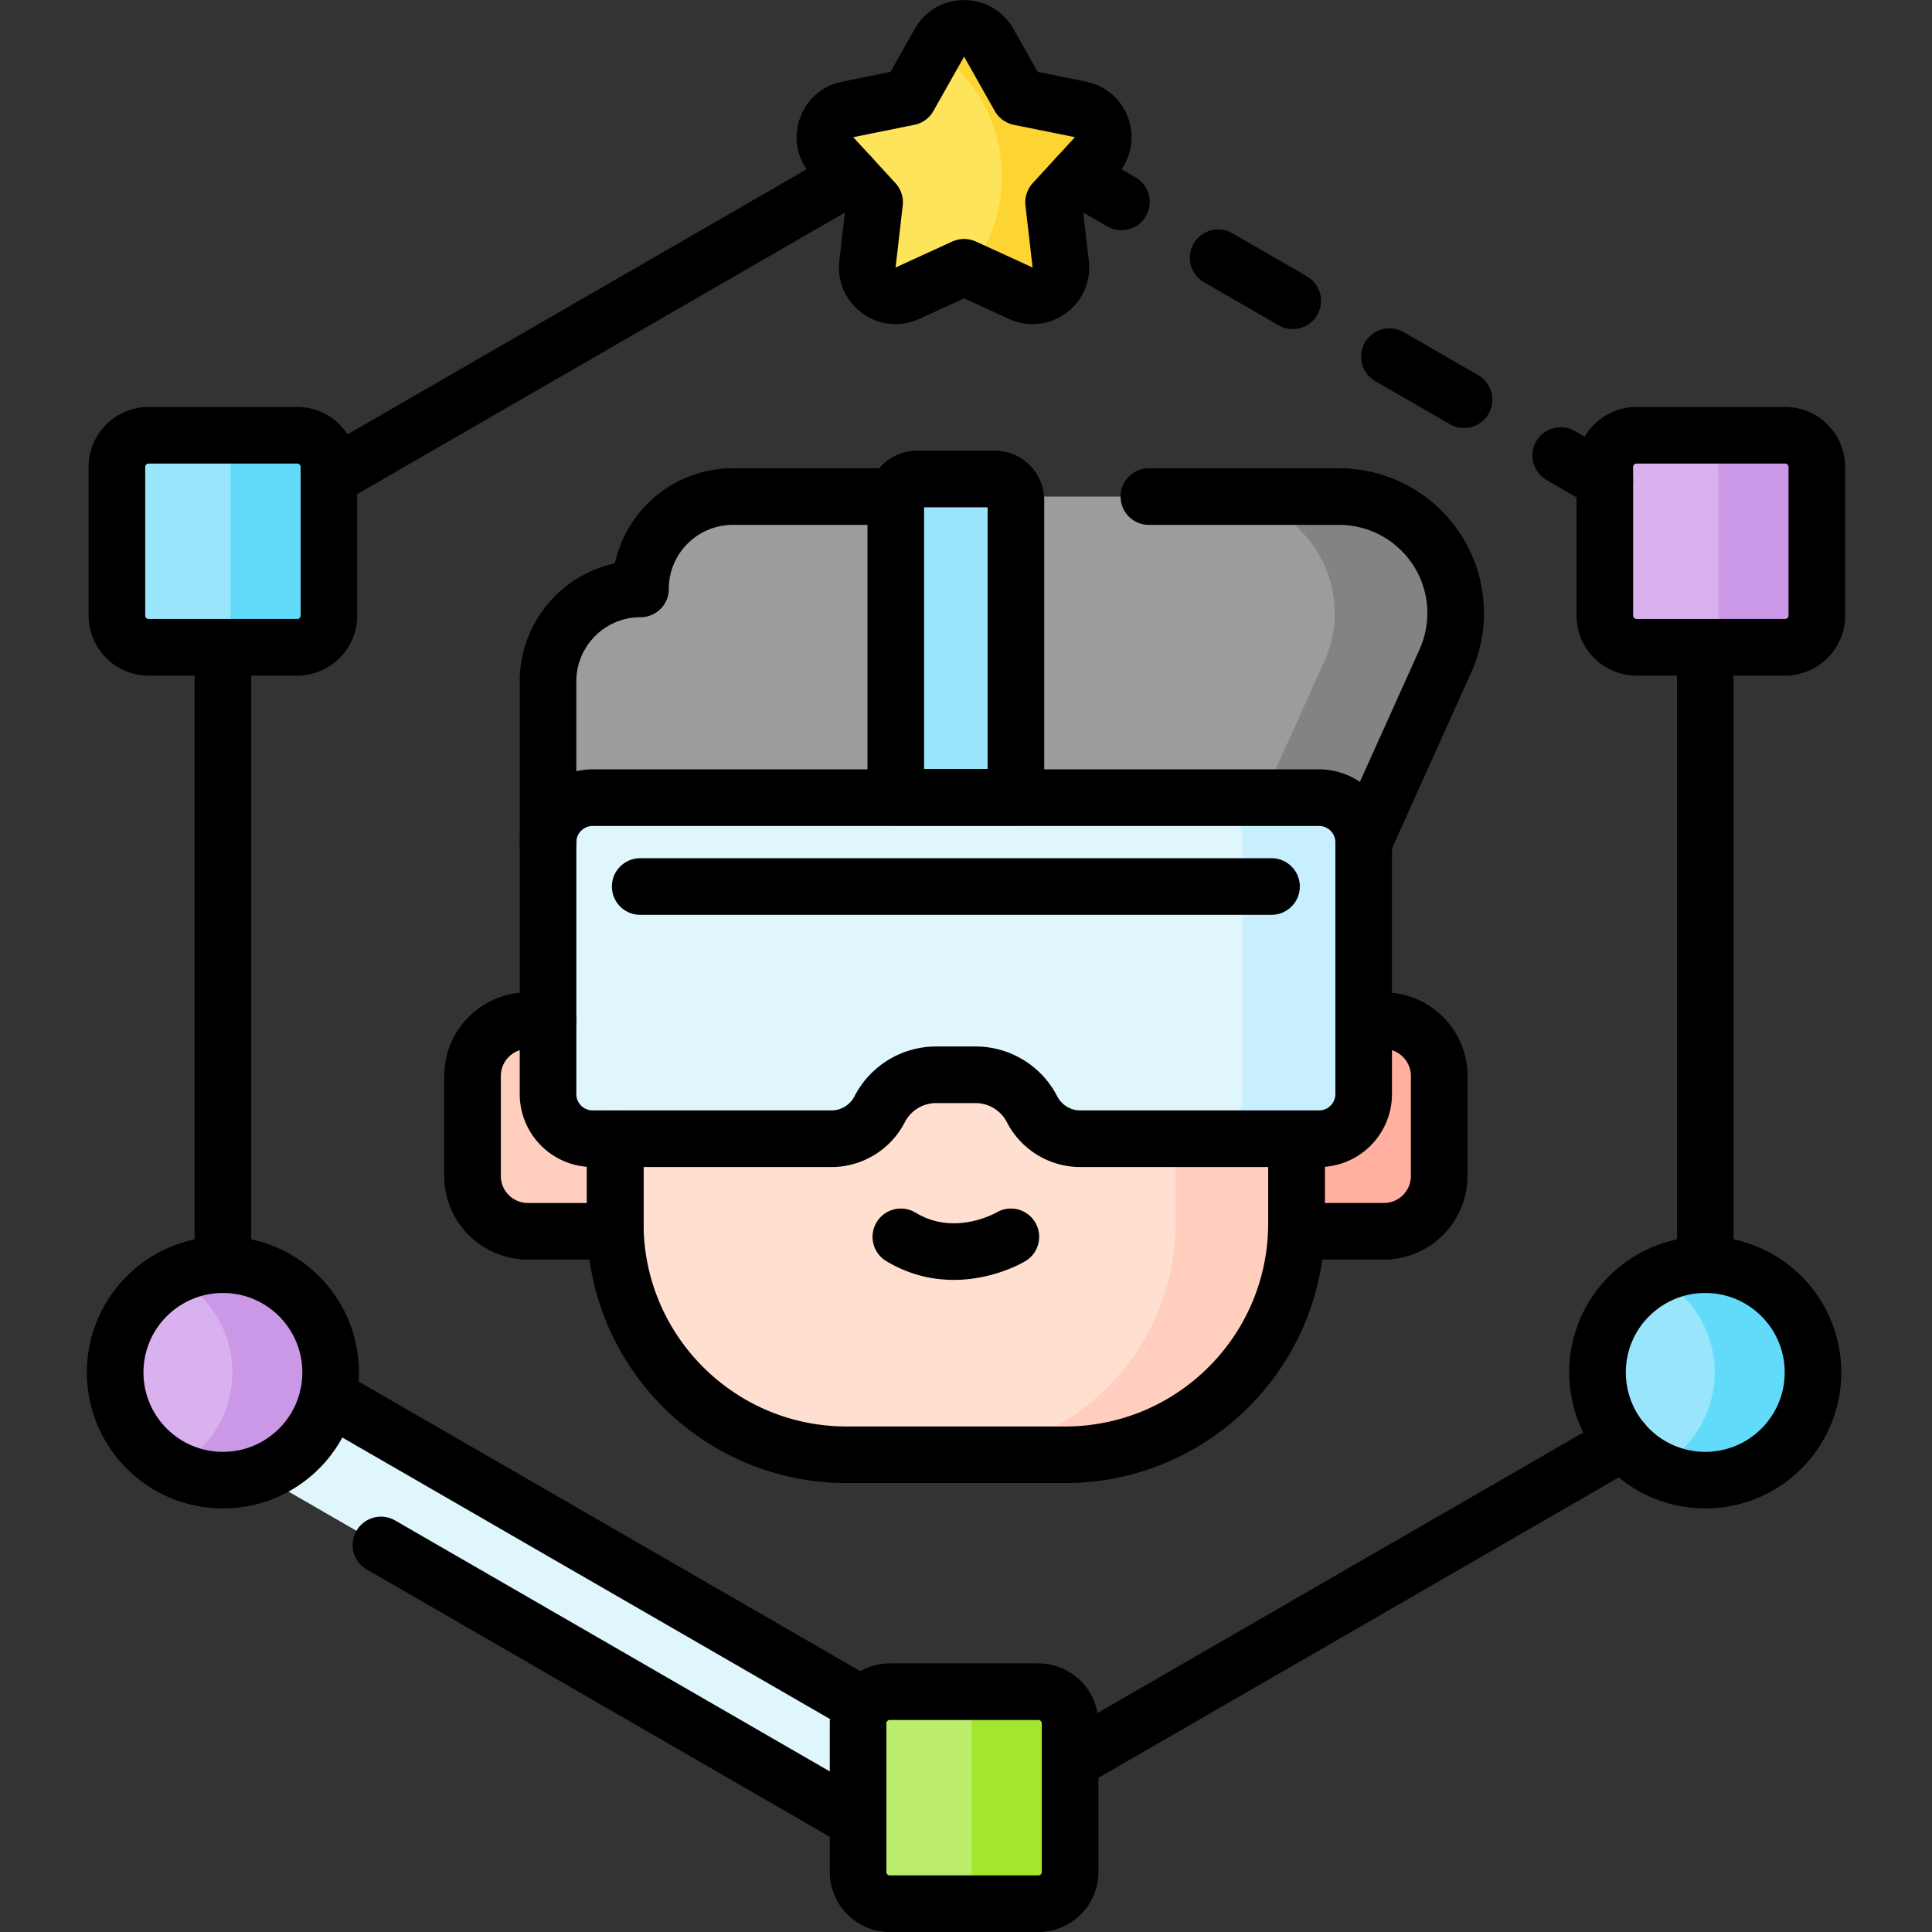
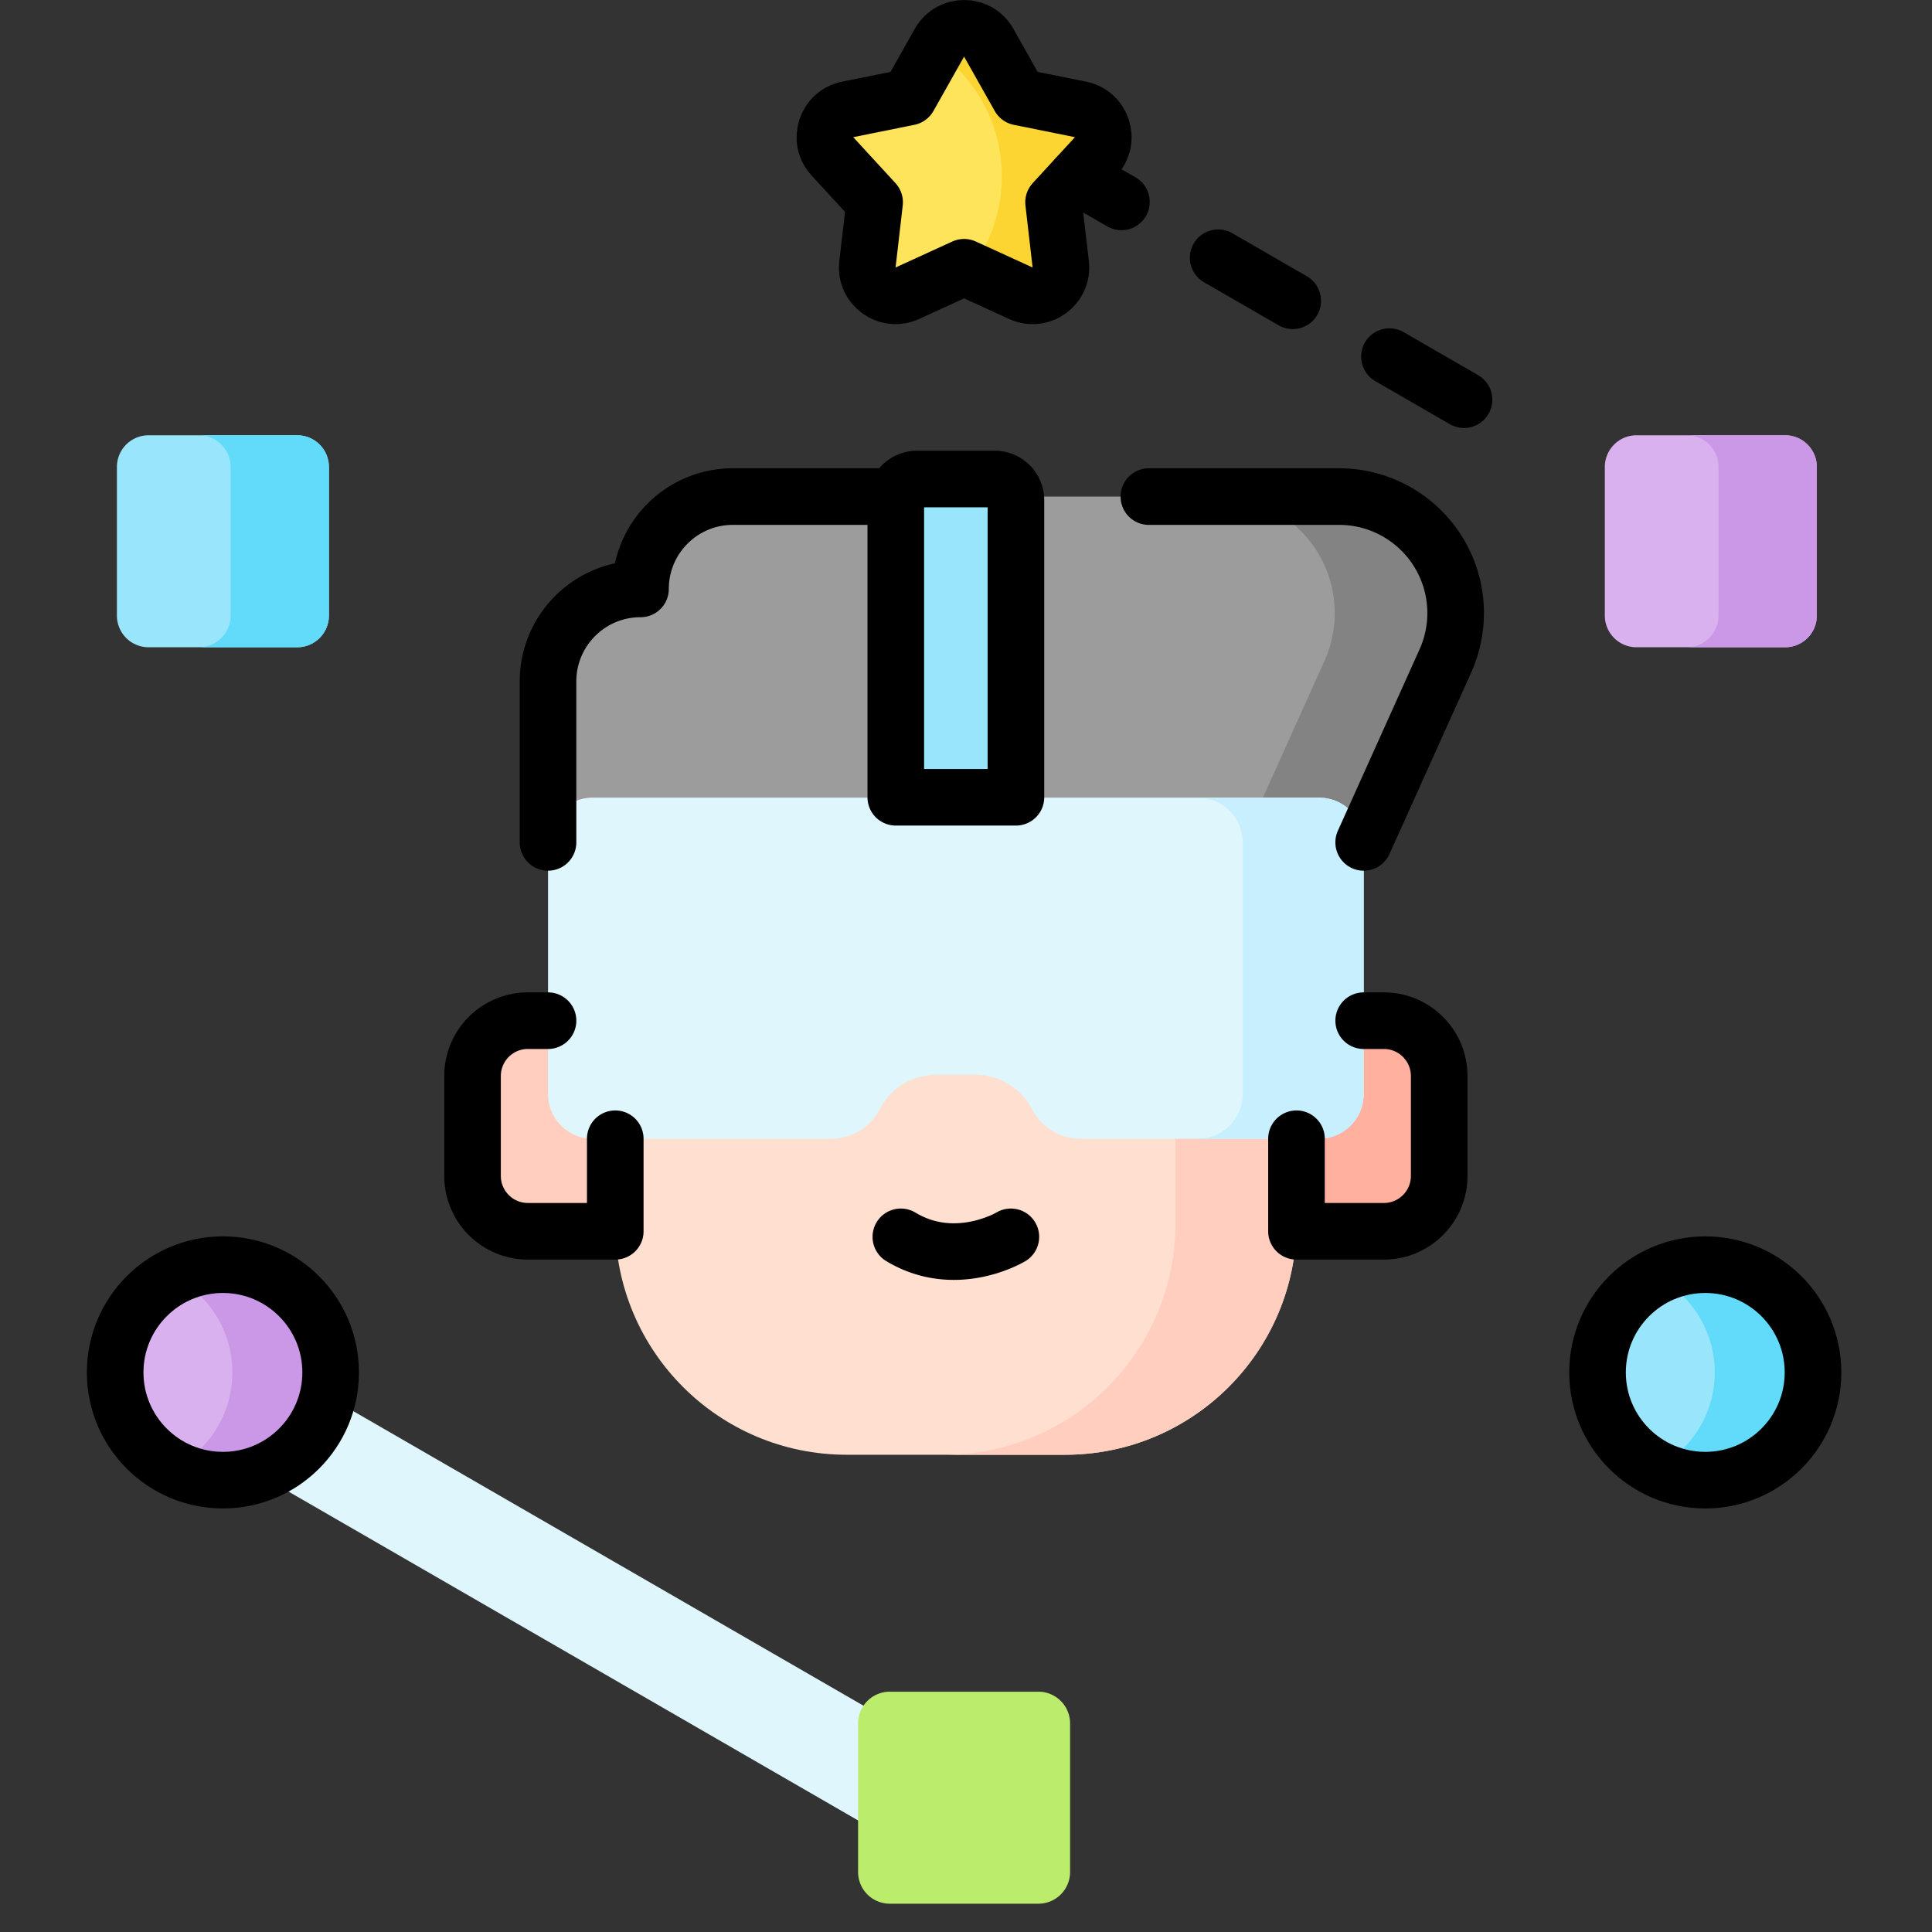
<svg xmlns="http://www.w3.org/2000/svg" version="1.1" width="512" height="512" x="0" y="0" viewBox="0 0 512 512" style="enable-background:new 0 0 512 512" xml:space="preserve">
  <rect x="0" y="0" width="512" height="512" fill="#333333" stroke="none" />
  <g>
    <path d="M224.374 385.525h57.876c33.869 0 61.325-27.456 61.325-61.325V211.382H163.049V324.2c0 33.869 27.456 61.325 61.325 61.325z" style="" fill="#FFDFCF" data-original="#ffdfcf" />
    <path d="M311.53 211.382V324.2c0 33.869-27.456 61.325-61.325 61.325h32.045c33.869 0 61.325-27.457 61.325-61.325V211.382H311.53zM163.049 270.488h-23.151c-8.102 0-14.67 6.568-14.67 14.67v26.477c0 8.102 6.568 14.67 14.67 14.67h23.151v-55.817z" style="" fill="#FFCEBF" data-original="#ffcebf" />
    <path d="M343.575 270.488h23.151c8.102 0 14.67 6.568 14.67 14.67v26.477c0 8.102-6.568 14.67-14.67 14.67h-23.151v-55.817z" style="" fill="#FFB09E" data-original="#ffb09e" />
    <path d="m361.39 223.235 21.646-48.074a30.88 30.88 0 0 0 2.723-12.68c0-17.057-13.827-30.884-30.884-30.884H194.21c-13.515 0-24.471 10.956-24.471 24.471-13.534 0-24.505 10.971-24.505 24.505v42.661H361.39z" style="" fill="#9C9C9C" data-original="#9c9c9c" />
    <path d="M354.875 131.597H322.83c17.057 0 30.884 13.827 30.884 30.884a30.88 30.88 0 0 1-2.723 12.68l-21.646 48.074h32.045l21.646-48.074a30.88 30.88 0 0 0 2.723-12.68c0-17.056-13.827-30.884-30.884-30.884z" style="" fill="#838383" data-original="#838383" />
    <path d="M237.393 211.283h31.838v-78.725c0-3.1-2.513-5.613-5.613-5.613h-20.612a5.613 5.613 0 0 0-5.613 5.613v78.725z" style="" fill="#99E6FC" data-original="#99e6fc" />
    <path d="M145.234 223.235v66.692c0 6.544 5.305 11.85 11.85 11.85h63.227a14.401 14.401 0 0 0 12.806-7.812 16.845 16.845 0 0 1 14.978-9.137h10.432c6.31 0 12.091 3.526 14.978 9.137a14.402 14.402 0 0 0 12.806 7.812h63.227c6.545 0 11.85-5.305 11.85-11.85v-66.692c0-6.545-5.305-11.85-11.85-11.85H157.084c-6.545 0-11.85 5.306-11.85 11.85z" style="" fill="#DFF6FD" data-original="#dff6fd" />
    <path d="M361.39 223.24v66.69c0 6.54-5.31 11.85-11.85 11.85h-32.05c6.55 0 11.85-5.31 11.85-11.85v-66.69c0-6.55-5.3-11.85-11.85-11.85h32.05c6.54 0 11.85 5.3 11.85 11.85z" style="" fill="#C8EFFE" data-original="#c8effe" />
    <path d="M236.892 485.828c-2.294 0-4.619-.584-6.748-1.814l-166.831-96.32c-6.468-3.734-8.683-12.004-4.949-18.471 3.734-6.467 12.004-8.683 18.471-4.949l166.831 96.32c6.468 3.734 8.683 12.004 4.949 18.471-2.504 4.339-7.05 6.763-11.723 6.763z" style="" fill="#DFF6FD" data-original="#dff6fd" />
    <path d="M473.079 171.533h-39.383a8.4 8.4 0 0 1-8.4-8.4V123.75a8.4 8.4 0 0 1 8.4-8.4h39.383a8.4 8.4 0 0 1 8.4 8.4v39.383a8.4 8.4 0 0 1-8.4 8.4z" style="" fill="#D9B1EE" data-original="#d9b1ee" />
    <path d="M275.185 504.5h-39.383a8.4 8.4 0 0 1-8.4-8.4v-39.383a8.4 8.4 0 0 1 8.4-8.4h39.383a8.4 8.4 0 0 1 8.4 8.4V496.1a8.4 8.4 0 0 1-8.4 8.4z" style="" fill="#BBEC6C" data-original="#bbec6c" />
    <path d="M78.765 171.533H39.382a8.4 8.4 0 0 1-8.4-8.4V123.75a8.4 8.4 0 0 1 8.4-8.4h39.383a8.4 8.4 0 0 1 8.4 8.4v39.383a8.4 8.4 0 0 1-8.4 8.4z" style="" fill="#99E6FC" data-original="#99e6fc" />
    <circle cx="451.913" cy="363.704" r="28.553" style="" fill="#99E6FC" data-original="#99e6fc" />
    <circle cx="59.073" cy="363.704" r="28.553" style="" fill="#D9B1EE" data-original="#d9b1ee" />
    <path d="m255.493 70.826 15.04 6.884c5.312 2.431 11.24-1.876 10.57-7.679L279.204 53.6l11.194-12.177c3.953-4.3 1.689-11.27-4.037-12.425l-16.214-3.271-8.122-14.409c-2.868-5.089-10.196-5.089-13.065 0l-8.122 14.409-16.214 3.271c-5.726 1.155-7.991 8.125-4.037 12.425L231.782 53.6l-1.899 16.431c-.671 5.803 5.258 10.11 10.57 7.679l15.04-6.884z" style="" fill="#FEE45A" data-original="#fee45a" />
    <path d="M481.48 123.75v39.38c0 4.64-3.76 8.4-8.4 8.4h-26.05c4.64 0 8.4-3.76 8.4-8.4v-39.38c0-4.64-3.76-8.4-8.4-8.4h26.05c4.64 0 8.4 3.76 8.4 8.4z" style="" fill="#CB97E7" data-original="#cb97e7" />
    <path d="M87.17 123.75v39.38c0 4.64-3.77 8.4-8.4 8.4H52.72c4.63 0 8.4-3.76 8.4-8.4v-39.38c0-4.64-3.77-8.4-8.4-8.4h26.05c4.63 0 8.4 3.76 8.4 8.4zM480.47 363.7c0 15.77-12.79 28.56-28.56 28.56-4.69 0-9.12-1.13-13.02-3.15 9.22-4.73 15.53-14.34 15.53-25.41s-6.31-20.67-15.53-25.41c3.9-2.01 8.33-3.14 13.02-3.14 15.77 0 28.56 12.78 28.56 28.55z" style="" fill="#62DBFB" data-original="#62dbfb" />
    <path d="M87.63 363.7c0 15.77-12.79 28.56-28.56 28.56-4.69 0-9.12-1.13-13.02-3.15 9.22-4.73 15.53-14.34 15.53-25.41s-6.31-20.67-15.53-25.41c3.9-2.01 8.33-3.14 13.02-3.14 15.77 0 28.56 12.78 28.56 28.55z" style="" fill="#CB97E7" data-original="#cb97e7" />
    <path d="m255.493 70.826 15.04 6.884c5.312 2.431 11.24-1.876 10.57-7.679L279.204 53.6l11.194-12.177c3.953-4.3 1.689-11.27-4.037-12.425l-16.214-3.271-8.122-14.409c-2.868-5.089-10.196-5.089-13.065 0l-8.122 14.409-16.214 3.271c-5.726 1.155-7.991 8.125-4.037 12.425L231.782 53.6l-1.899 16.431c-.671 5.803 5.258 10.11 10.57 7.679l15.04-6.884z" style="" fill="#FEE45A" data-original="#fee45a" />
-     <path d="M275.185 448.316h-26.05a8.4 8.4 0 0 1 8.4 8.4V496.1a8.4 8.4 0 0 1-8.4 8.4h26.05a8.4 8.4 0 0 0 8.4-8.4v-39.384a8.4 8.4 0 0 0-8.4-8.4z" style="" fill="#A2E62E" data-original="#a2e62e" />
    <path d="m286.361 28.997-16.214-3.271-8.122-14.409c-2.868-5.089-10.197-5.089-13.065 0l-1.077 1.911c10.638 7.348 17.613 19.621 17.613 33.528a40.54 40.54 0 0 1-8.425 24.793l13.462 6.161c5.312 2.431 11.24-1.876 10.57-7.679L279.204 53.6l11.194-12.177c3.954-4.301 1.689-11.27-4.037-12.426z" style="" fill="#FCD532" data-original="#fcd532" />
-     <path d="M343.58 301.78v22.42c0 33.87-27.46 61.33-61.33 61.33h-57.88c-33.87 0-61.32-27.46-61.32-61.33v-22.42M145.234 223.235v66.692c0 6.544 5.305 11.85 11.85 11.85h63.227a14.401 14.401 0 0 0 12.806-7.812h0a16.845 16.845 0 0 1 14.978-9.137h10.432c6.31 0 12.091 3.526 14.978 9.137v0a14.402 14.402 0 0 0 12.806 7.812h63.227c6.545 0 11.85-5.305 11.85-11.85v-66.692c0-6.545-5.305-11.85-11.85-11.85H157.084c-6.545 0-11.85 5.306-11.85 11.85zM336.966 234.937H169.658" style="stroke-linecap: round; stroke-linejoin: round; stroke-miterlimit: 10;" fill="none" stroke="#000000" stroke-width="15px" stroke-linecap="round" stroke-linejoin="round" stroke-miterlimit="10" data-original="#000000" />
    <path d="M163.05 301.78v24.52H139.9c-8.1 0-14.67-6.56-14.67-14.67v-26.47c0-8.1 6.57-14.67 14.67-14.67h5.33M361.39 270.49h5.34c8.1 0 14.67 6.57 14.67 14.67v26.47c0 8.11-6.57 14.67-14.67 14.67h-23.15v-24.52M267.89 327.775s-14.578 8.798-29.155 0M237.393 211.283h31.838v-78.725c0-3.1-2.513-5.613-5.613-5.613h-20.612a5.613 5.613 0 0 0-5.613 5.613v78.725z" style="stroke-linecap: round; stroke-linejoin: round; stroke-miterlimit: 10;" fill="none" stroke="#000000" stroke-width="15px" stroke-linecap="round" stroke-linejoin="round" stroke-miterlimit="10" data-original="#000000" />
    <path d="M145.23 223.24v-42.67c0-6.77 2.75-12.89 7.18-17.32a24.435 24.435 0 0 1 17.33-7.18c0-13.52 10.96-24.47 24.47-24.47h43.27M304.466 131.6h50.404c8.53 0 16.25 3.46 21.84 9.04 5.59 5.59 9.05 13.31 9.05 21.84 0 4.37-.93 8.7-2.72 12.68l-21.65 48.08" style="stroke-linecap: round; stroke-linejoin: round; stroke-miterlimit: 10;" fill="none" stroke="#000000" stroke-width="15px" stroke-linecap="round" stroke-linejoin="round" stroke-miterlimit="10" data-original="#000000" />
-     <path d="m425.298 127.467-11.691-6.75" style="stroke-linecap: round; stroke-linejoin: round;" fill="none" stroke="#000000" stroke-width="15px" stroke-linecap="round" stroke-linejoin="round" data-original="#000000" />
    <path d="m387.981 105.922-77.975-45.019" style="stroke-linecap: round; stroke-linejoin: round; stroke-dasharray: 22.826, 29.59;" fill="none" stroke="#000000" stroke-width="15px" stroke-linecap="round" stroke-linejoin="round" stroke-dasharray="22.826,29.59" data-original="#000000" />
    <path d="m297.193 53.506-11.691-6.75" style="stroke-linecap: round; stroke-linejoin: round;" fill="none" stroke="#000000" stroke-width="15px" stroke-linecap="round" stroke-linejoin="round" data-original="#000000" />
-     <path d="m430.166 382.189-146.577 84.627M227.4 482.43l-126.438-73.001M228.83 452.02 86.9 370.09M59.075 335.153V171.538M451.911 335.153V171.538M225.485 46.756 87.161 126.615M473.079 171.533h-39.383a8.4 8.4 0 0 1-8.4-8.4V123.75a8.4 8.4 0 0 1 8.4-8.4h39.383a8.4 8.4 0 0 1 8.4 8.4v39.383a8.4 8.4 0 0 1-8.4 8.4zM275.185 504.5h-39.383a8.4 8.4 0 0 1-8.4-8.4v-39.383a8.4 8.4 0 0 1 8.4-8.4h39.383a8.4 8.4 0 0 1 8.4 8.4V496.1a8.4 8.4 0 0 1-8.4 8.4zM78.765 171.533H39.382a8.4 8.4 0 0 1-8.4-8.4V123.75a8.4 8.4 0 0 1 8.4-8.4h39.383a8.4 8.4 0 0 1 8.4 8.4v39.383a8.4 8.4 0 0 1-8.4 8.4z" style="stroke-linecap: round; stroke-linejoin: round; stroke-miterlimit: 10;" fill="none" stroke="#000000" stroke-width="15px" stroke-linecap="round" stroke-linejoin="round" stroke-miterlimit="10" data-original="#000000" />
    <circle cx="451.913" cy="363.704" r="28.553" style="stroke-linecap: round; stroke-linejoin: round; stroke-miterlimit: 10;" fill="none" stroke="#000000" stroke-width="15px" stroke-linecap="round" stroke-linejoin="round" stroke-miterlimit="10" data-original="#000000" />
    <circle cx="59.073" cy="363.704" r="28.553" style="stroke-linecap: round; stroke-linejoin: round; stroke-miterlimit: 10;" fill="none" stroke="#000000" stroke-width="15px" stroke-linecap="round" stroke-linejoin="round" stroke-miterlimit="10" data-original="#000000" />
    <path d="m255.493 70.826 15.04 6.884c5.312 2.431 11.24-1.876 10.57-7.679L279.204 53.6l11.194-12.177c3.953-4.3 1.689-11.27-4.037-12.425l-16.214-3.271-8.122-14.409c-2.868-5.089-10.196-5.089-13.065 0l-8.122 14.409-16.214 3.271c-5.726 1.155-7.991 8.125-4.037 12.425L231.782 53.6l-1.899 16.431c-.671 5.803 5.258 10.11 10.57 7.679l15.04-6.884z" style="stroke-linecap: round; stroke-linejoin: round; stroke-miterlimit: 10;" fill="none" stroke="#000000" stroke-width="15px" stroke-linecap="round" stroke-linejoin="round" stroke-miterlimit="10" data-original="#000000" />
  </g>
</svg>